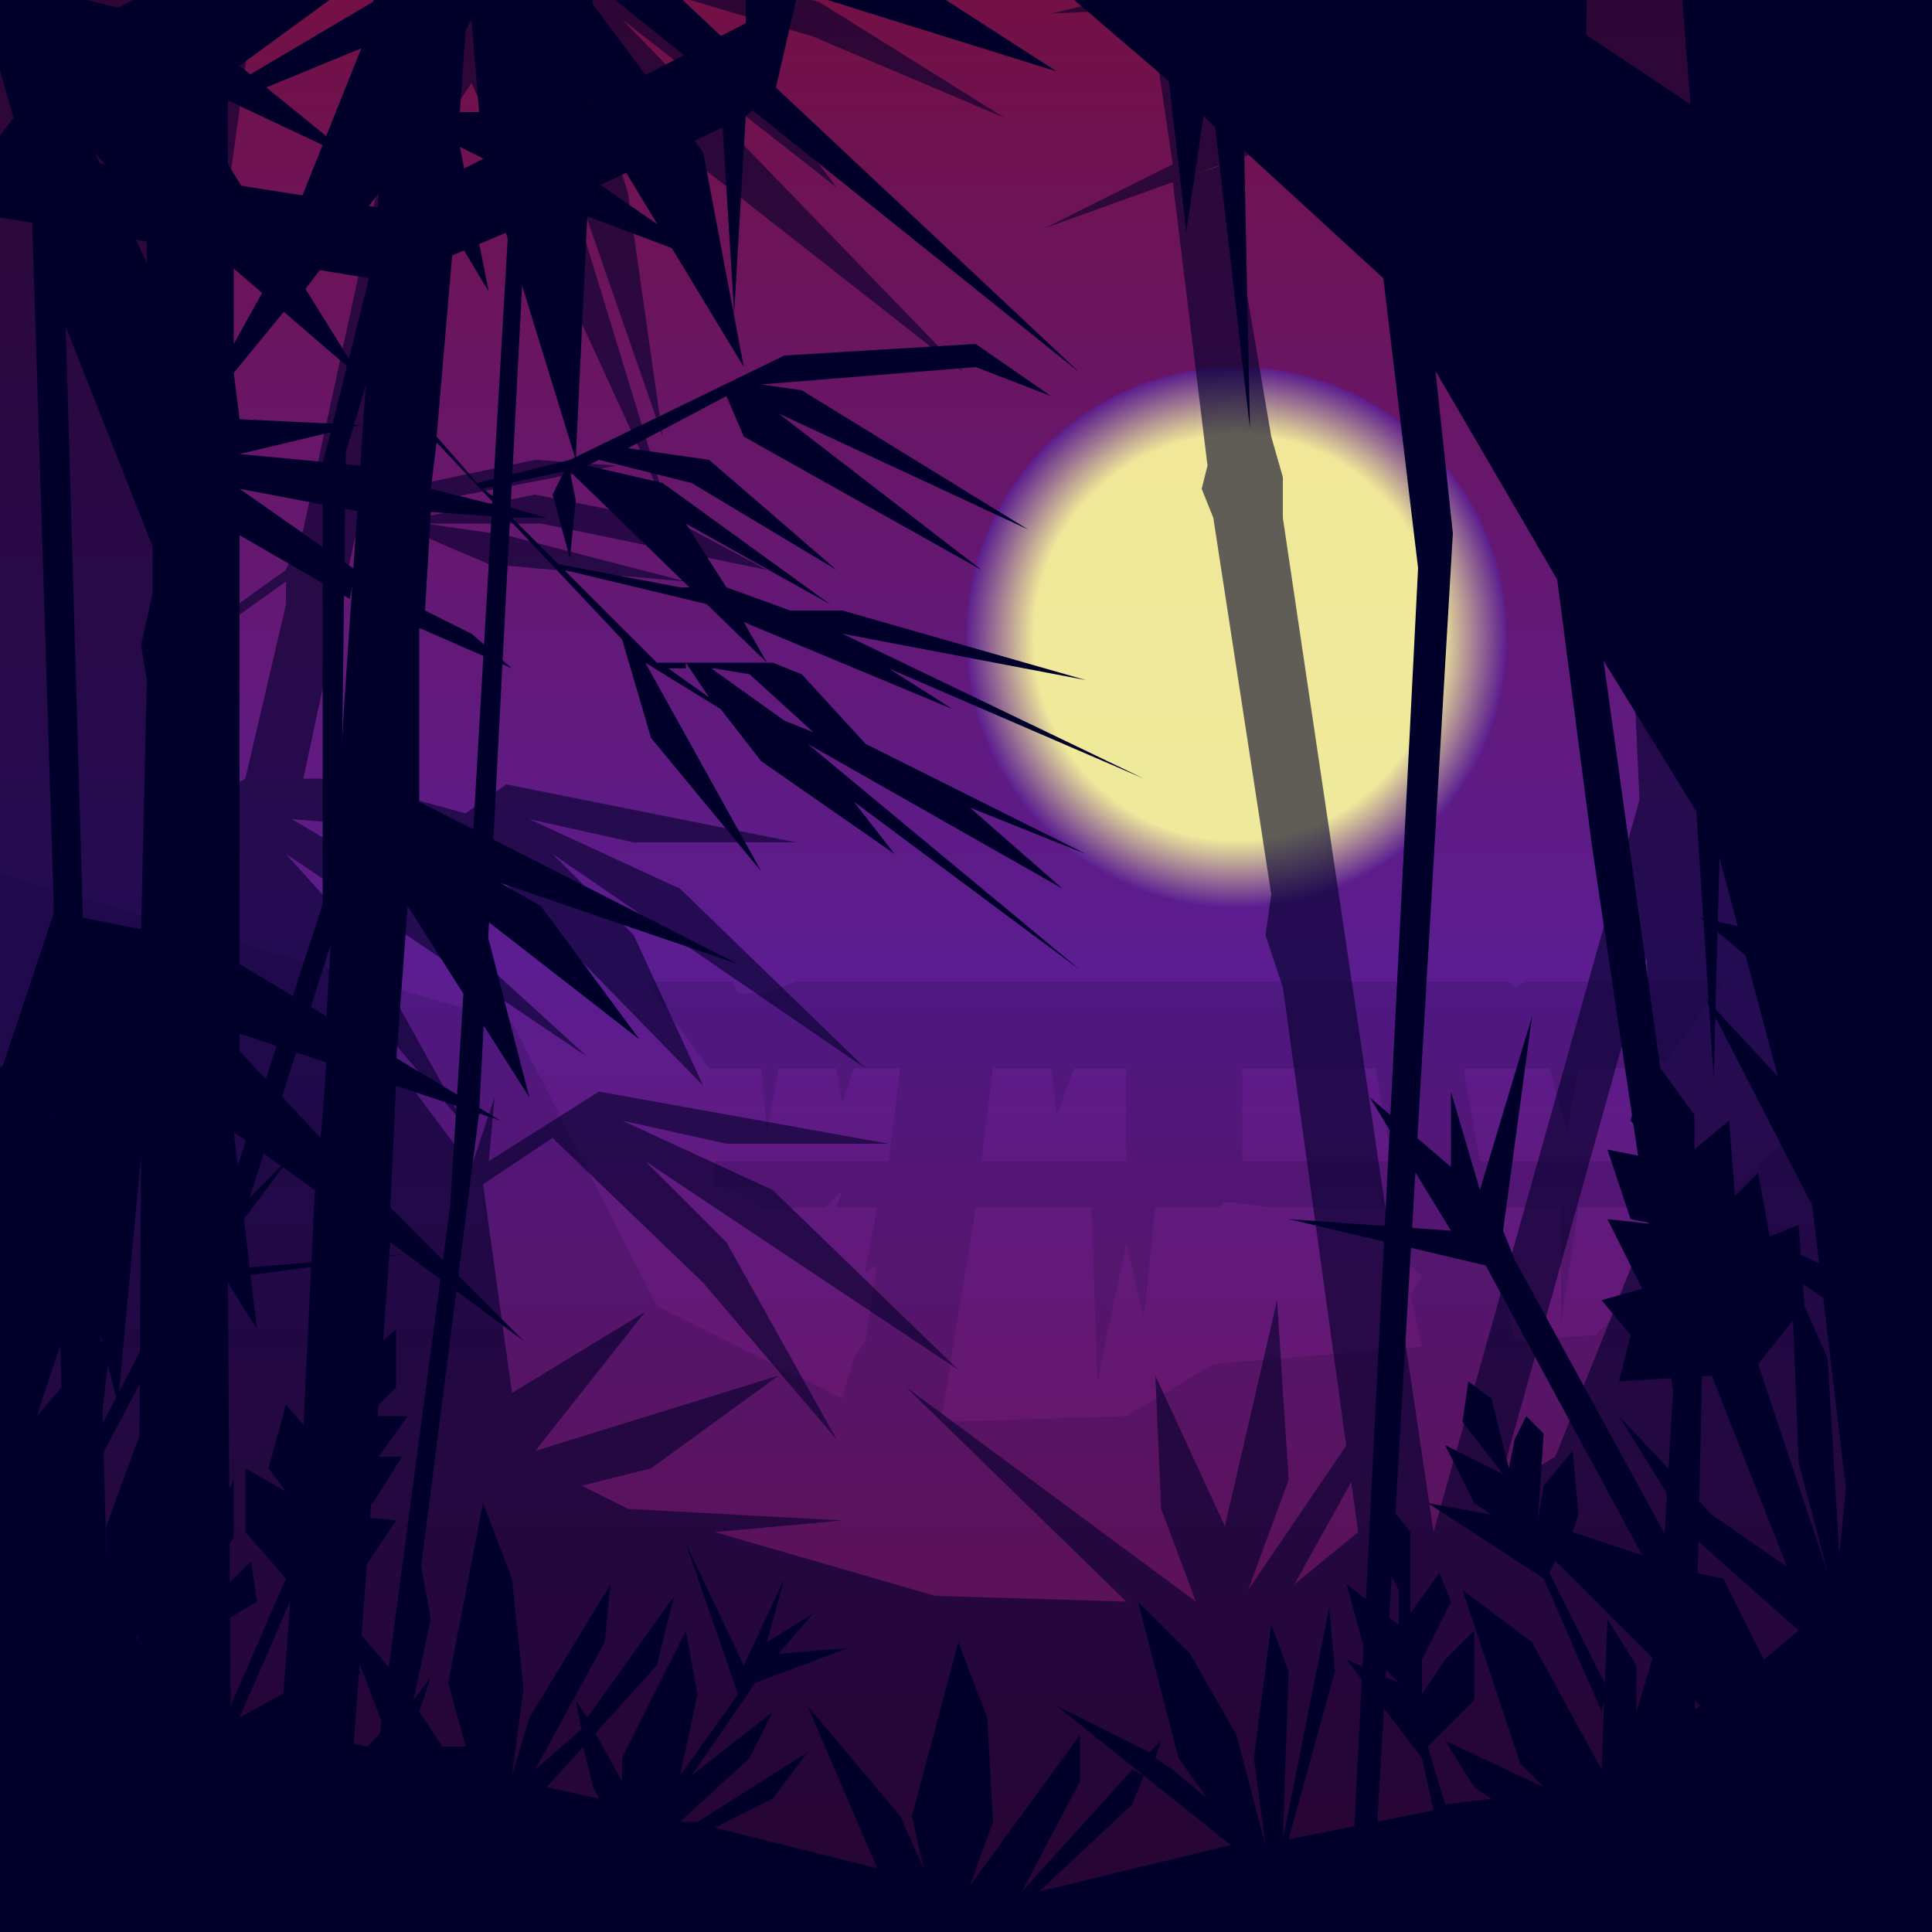
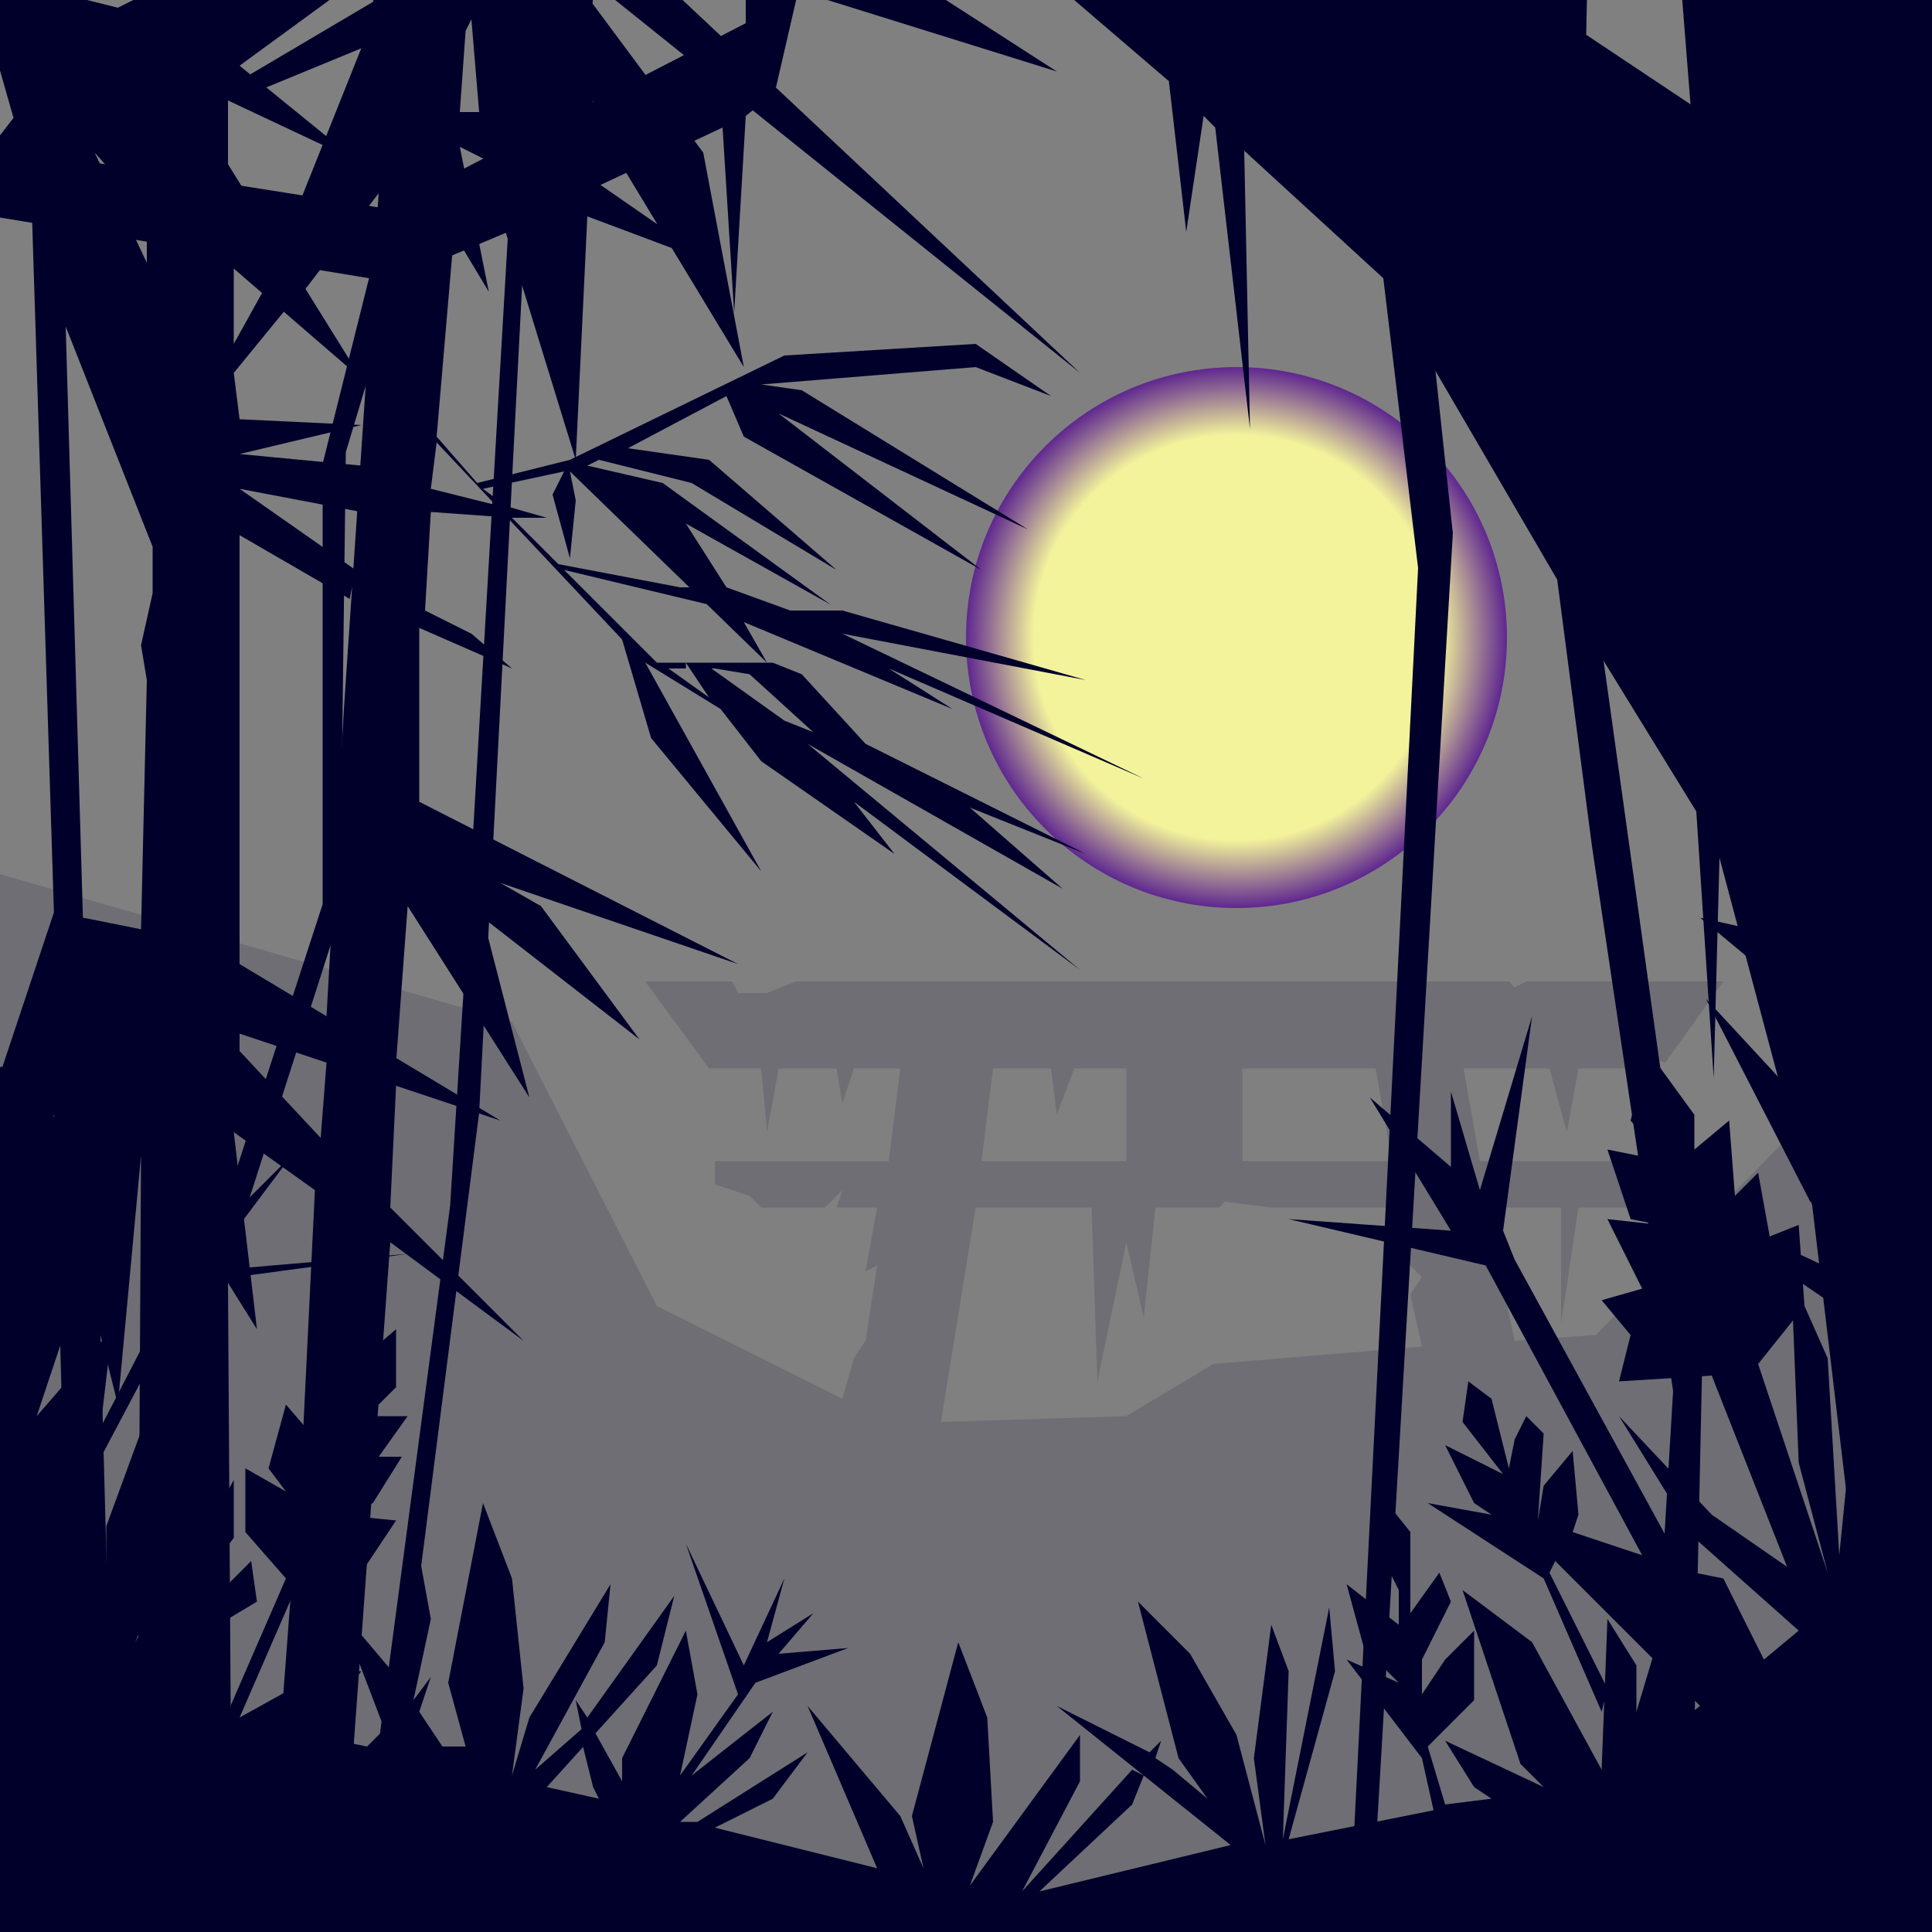
<svg xmlns="http://www.w3.org/2000/svg" x="0px" y="0px" width="1000px" height="1000px" viewBox="0 0 1000 1000">
  <rect x="0" y="0" width="1000" height="1000" fill="#808080" stroke="none" />
  <linearGradient id="B" gradientUnits="userSpaceOnUse" x1="500" y1="1000" x2="500" y2="0">
    <stop offset="0" style="stop-color:#731045" />
    <stop offset="0.5" style="stop-color:#5B1D91" />
    <stop offset="1" style="stop-color:#731045" />
  </linearGradient>
-   <rect fill="url(#B)" width="1000" height="1000" />
  <radialGradient id="S" cx="640" cy="330" r="140" gradientUnits="userSpaceOnUse">
    <stop offset="0.75" style="stop-color:#FFFF9E" />
    <stop offset="1" style="stop-color:#5B1D91" />
  </radialGradient>
  <circle opacity="0.9" fill="url(#S)" cx="640" cy="330" r="140" />
  <g>
-     <circle opacity="0.4" fill="#FFFF9E" cx="400" cy="-69" r="4" />
-     <circle opacity="0.4" fill="#FFFF9E" cx="550" cy="-269" r="4" />
-     <circle opacity="0.4" fill="#FFFF9E" cx="700" cy="-194" r="4" />
    <circle opacity="0.4" fill="#FFFF9E" cx="850" cy="-119" r="4" />
    <animateMotion path="M 0 0 l -10000 10000 20 Z" dur="20s" repeatCount="indefinite" />
  </g>
  <polygon opacity="0.14" fill="#01002B" points="826,691 784,694 769,625 808,625 808,685 817,625 847,625 847,616 856,616 856,601 766,601 757,550 712,553 730,655 736,661 730,670 736,697 628,706 583,733 487,736 505,625 565,625 568,715 583,643 592,682 598,625 631,625 634,622 658,625 727,625 721,601 643,601 643,553 802,553 811,586 817,553 850,553 850,547 862,550 892,508 790,508 784,511 781,508 412,508 397,514 382,514 379,508 334,508 367,553 394,553 397,586 403,553 433,553 436,571 442,553 544,553 547,577 556,553 583,553 583,601 508,601 514,553 466,553 460,601 370,601 370,613 388,619 394,625 427,625 436,616 433,625 454,625 448,658 454,655 448,694 442,703 436,724 340,676 265,529 -140,412 -140,1135 1138,1135 1138,370 " />
-   <polygon opacity="0.6" fill="#01002B" points="820,-140 823,-50 709,-38 622,-14 610,-140 580,-140 595,-5 544,7 802,-5 634,73 625,4 595,4 607,85 541,118 808,22 763,217 826,82 829,115 823,142 838,181 856,577 865,604 805,754 775,772 853,493 850,409 742,793 664,268 664,247 658,226 634,85 607,94 625,241 622,253 628,268 658,463 655,484 664,511 703,793 670,820 700,766 697,748 646,823 667,766 661,673 634,790 598,712 601,781 619,829 619,829 469,718 583,829 484,826 370,793 436,787 325,781 301,769 337,760 403,712 277,751 334,679 265,721 250,613 286,589 364,664 433,745 376,643 334,601 496,709 400,616 322,580 376,592 460,592 310,565 253,601 256,568 244,604 217,568 169,499 169,499 241,583 181,475 184,466 181,463 175,472 148,442 304,547 202,454 151,424 226,430 196,451 202,454 238,433 364,562 328,484 286,442 448,553 352,460 274,424 328,436 412,436 262,406 241,421 241,421 175,403 157,403 184,277 211,274 253,292 355,301 262,277 220,271 280,271 397,295 352,271 277,256 202,271 226,259 319,241 277,238 220,250 187,274 232,61 244,43 346,265 268,10 343,226 325,100 304,31 328,58 373,145 346,73 499,193 322,10 433,97 379,25 280,-23 421,19 520,61 424,1 310,-26 364,-32 472,-23 373,-50 253,-23 280,-140 247,-140 157,274 148,295 148,313 127,403 94,421 94,433 115,451 100,490 85,346 148,301 148,295 85,340 151,-140 -140,-140 -140,1138 1138,1138 1138,-140 " />
  <polygon fill="#01002B" points="448,385 415,349 400,343 364,343 367,346 370,346 388,349 421,379 406,373 364,343 355,343 367,361 346,346 355,346 355,343 340,343 292,295 367,313 358,304 352,304 289,292 265,268 283,268 262,262 250,253 292,244 286,256 295,289 298,259 295,244 397,343 385,322 493,367 460,346 592,403 436,328 562,352 436,316 409,316 376,304 355,271 430,313 343,250 304,241 310,238 358,250 433,295 367,238 325,232 376,205 385,226 508,295 403,214 532,274 415,202 394,199 505,190 544,205 505,178 406,184 295,238 247,250 226,226 235,121 253,151 238,76 250,82 250,58 238,58 241,16 244,10 250,82 298,238 304,112 352,130 343,118 304,91 304,91 304,85 325,88 319,79 304,76 307,52 316,76 385,190 364,79 286,-26 559,193 316,-35 547,37 412,-50 283,-89 211,-86 115,-29 115,-140 70,-140 73,-2 61,4 25,-5 22,-140 10,-140 10,-2 -11,-2 7,61 -44,127 49,79 76,109 76,136 49,79 16,94 28,475 43,478 34,169 79,283 79,307 73,334 76,352 73,481 28,472 -41,679 28,577 43,1138 64,1138 52,691 61,727 73,598 70,1138 121,1138 118,664 133,688 121,586 163,616 157,739 127,1138 166,1138 202,643 271,694 202,625 205,562 169,550 166,589 124,544 124,535 259,580 124,499 124,277 181,310 184,295 124,253 187,265 187,241 124,235 124,235 187,220 124,217 121,193 148,160 136,151 121,178 121,139 187,196 118,85 118,52 169,76 172,73 124,34 202,-23 193,1 127,40 136,46 187,25 145,130 157,151 196,100 178,367 169,526 205,550 211,469 274,568 250,475 331,538 280,469 259,457 382,499 217,415 217,325 265,346 244,328 220,316 223,265 265,268 259,262 223,253 226,229 322,331 337,382 394,451 334,343 373,367 394,394 463,442 442,415 559,502 418,385 550,460 502,418 562,442 ">
    <animateMotion path="M 0 0 l 15 20 l 12 15 Z" dur="19s" repeatCount="indefinite" />
  </polygon>
  <polygon fill="#01002B" points="494,-198 668,-90 650,-186 632,-216 629,-180 611,-240 575,-288 560,-330 551,-252 548,-366 533,-414 455,-900 476,-900 548,-462 593,-330 692,-234 722,-60 794,0 800,-192 818,-546 794,-900 812,-900 836,-594 830,-396 821,18 875,54 848,-288 845,-900 971,-900 1004,-228 1250,-750 1250,-636 1085,-300 1079,36 1067,-264 1019,-54 1049,324 1247,1656 1061,1656 938,624 890,444 887,558 878,420 830,342 881,708 875,990 833,1656 809,1656 833,1272 866,720 824,438 806,300 743,192 752,276 701,1146 686,1656 674,1656 677,1314 686,1242 734,294 716,144 644,78 647,222 629,66 623,60 614,120 605,42 542,-12 419,-30 401,48 386,60 380,162 374,66 272,114 248,576 182,1092 -28,1500 -28,1488 170,1098 233,624 242,480 263,120 206,144 179,234 176,474 -28,1110 -28,1068 167,468 167,240 191,144 -28,108 -28,72 200,108 386,12 386,-36 311,-54 305,24 299,-54 284,-60 275,72 266,78 275,-60 260,-66 215,102 200,108 245,-66 -28,-132 -28,-288 ">
    <animateMotion path="M 0 0 l 15 19 l 13 14 Z" dur="17s" repeatCount="indefinite" />
  </polygon>
  <polygon fill="#01002B" points="1090,724 973,547 997,640 964,607 937,514 955,490 952,457 937,478 940,451 934,442 922,466 919,436 907,424 904,442 919,466 895,451 907,481 880,475 934,520 958,598 883,517 937,622 973,649 982,673 931,649 928,661 1051,745 1027,706 988,676 982,655 1006,676 1048,745 1057,748 1012,784 985,715 964,766 973,709 973,688 964,685 952,805 946,703 934,676 928,682 931,757 946,814 910,706 934,676 931,634 916,640 910,607 898,619 895,580 877,595 877,577 853,544 844,580 862,601 832,595 844,631 859,634 832,631 850,667 829,673 844,691 838,715 886,712 925,811 886,784 838,733 877,796 931,844 913,859 892,817 877,814 877,802 871,811 784,652 778,637 793,526 766,616 751,565 751,604 709,568 751,637 667,631 769,655 850,805 814,793 817,784 814,751 799,769 796,787 799,742 790,733 784,745 781,760 772,724 760,715 757,736 778,763 748,748 763,778 772,784 739,778 799,817 829,886 832,874 802,814 805,808 880,883 868,892 874,874 856,856 847,886 847,862 832,838 829,916 793,850 757,823 787,913 799,925 748,901 763,925 772,931 748,934 739,904 763,880 763,844 748,859 736,877 736,859 751,829 745,814 730,835 730,793 718,778 712,799 724,823 724,841 697,820 706,853 724,871 697,859 736,910 742,937 667,952 691,865 688,832 664,952 667,865 658,841 649,910 655,955 640,898 616,856 589,829 610,910 625,931 607,916 598,910 601,901 595,907 547,883 637,955 538,979 586,934 592,919 586,916 529,979 559,922 559,898 502,976 514,943 511,889 496,850 472,940 478,967 466,940 418,883 454,967 370,946 400,931 418,907 361,943 352,943 388,910 400,886 358,919 391,871 439,853 403,856 421,835 397,850 406,817 385,862 355,799 382,877 352,919 361,877 355,844 322,910 322,922 307,895 301,901 307,925 310,931 283,925 283,925 340,862 349,826 304,889 298,880 301,895 277,916 313,850 316,820 274,889 265,919 271,874 265,817 250,778 232,871 241,904 229,904 217,886 223,868 214,880 223,838 217,805 208,871 175,832 199,895 190,904 175,901 178,877 187,865 178,865 172,820 151,874 124,889 154,820 187,814 205,787 175,784 175,784 193,778 208,754 196,754 211,733 190,733 205,718 205,688 184,706 184,730 166,709 160,736 166,748 148,727 139,760 148,772 127,760 127,793 148,817 118,886 109,883 118,838 133,829 130,808 118,820 109,808 94,826 94,883 79,865 97,853 97,841 76,856 121,796 121,766 103,799 94,787 94,808 70,850 91,799 97,742 88,700 55,790 55,820 43,787 46,766 100,664 211,649 106,658 151,598 109,640 118,595 103,640 79,583 97,652 52,739 58,688 19,733 34,688 55,676 70,628 52,634 58,601 43,610 52,583 31,589 19,547 -140,592 -140,1138 1138,1138 1138,556 ">
    <animateMotion path="M 0 0 l 10 0Z" dur="16s" repeatCount="indefinite" />
  </polygon>
  <rect opacity="0" fill="#01002B" width="1000" height="1100">
    <animate attributeName="opacity" values="0;.3;.3;.4;.3;.3;0" dur="10s" repeatCount="1" begin="monster.end-10" restart="whenNotActive" />
  </rect>
  <g opacity="0">
    <polygon fill="#01002B" points="352,715 358,640 283,598 289,580 280,595 271,592 274,568 262,592 253,592 247,562 253,553 241,559 241,592 232,592 220,571 226,592 217,595 205,583 211,598 160,631 106,856 142,1147 178,1150 121,856 166,730 166,832 175,700 193,655 190,751 202,673 217,712 217,778 178,1144 265,1144 268,769 301,1141 322,1144 295,778 280,718 292,670 304,775 298,643 319,661 322,895 328,670 331,673 361,1144 391,1144 " />
    <polygon fill="#FF3030" points="232,628 229,622 223,622 229,631 232,643 232,631 241,628 232,622 232,628 ">
      <animate attributeName="opacity" values="1;1;1;1;0;1;1;1;1;1;1;1;1;1;1;1;1;1;1;1;1" dur="3s" repeatCount="indefinite" begin="0s" />
    </polygon>
    <polygon fill="#FF3030" points="268,622 265,631 262,625 259,625 265,631 277,622 268,622 ">
      <animate attributeName="opacity" values="1;1;1;1;0;1;1;1;1;1;1;1;1;1;1;1;1;1;1;1;1" dur="3s" repeatCount="indefinite" begin="0s" />
    </polygon>
    <animate attributeName="opacity" id="monster" values="0;1;1;1;1;0" dur="10s" repeatCount="1" begin="click" restart="whenNotActive" />
    <animate attributeName="opacity" values="0;1;0;0;0;0;0;0" dur="60s" repeatCount="indefinite" begin="30s" end="monster.start" />
    <animateMotion path="M 0 0 l 0 -15Z" dur="30s" repeatCount="indefinite" />
  </g>
</svg>